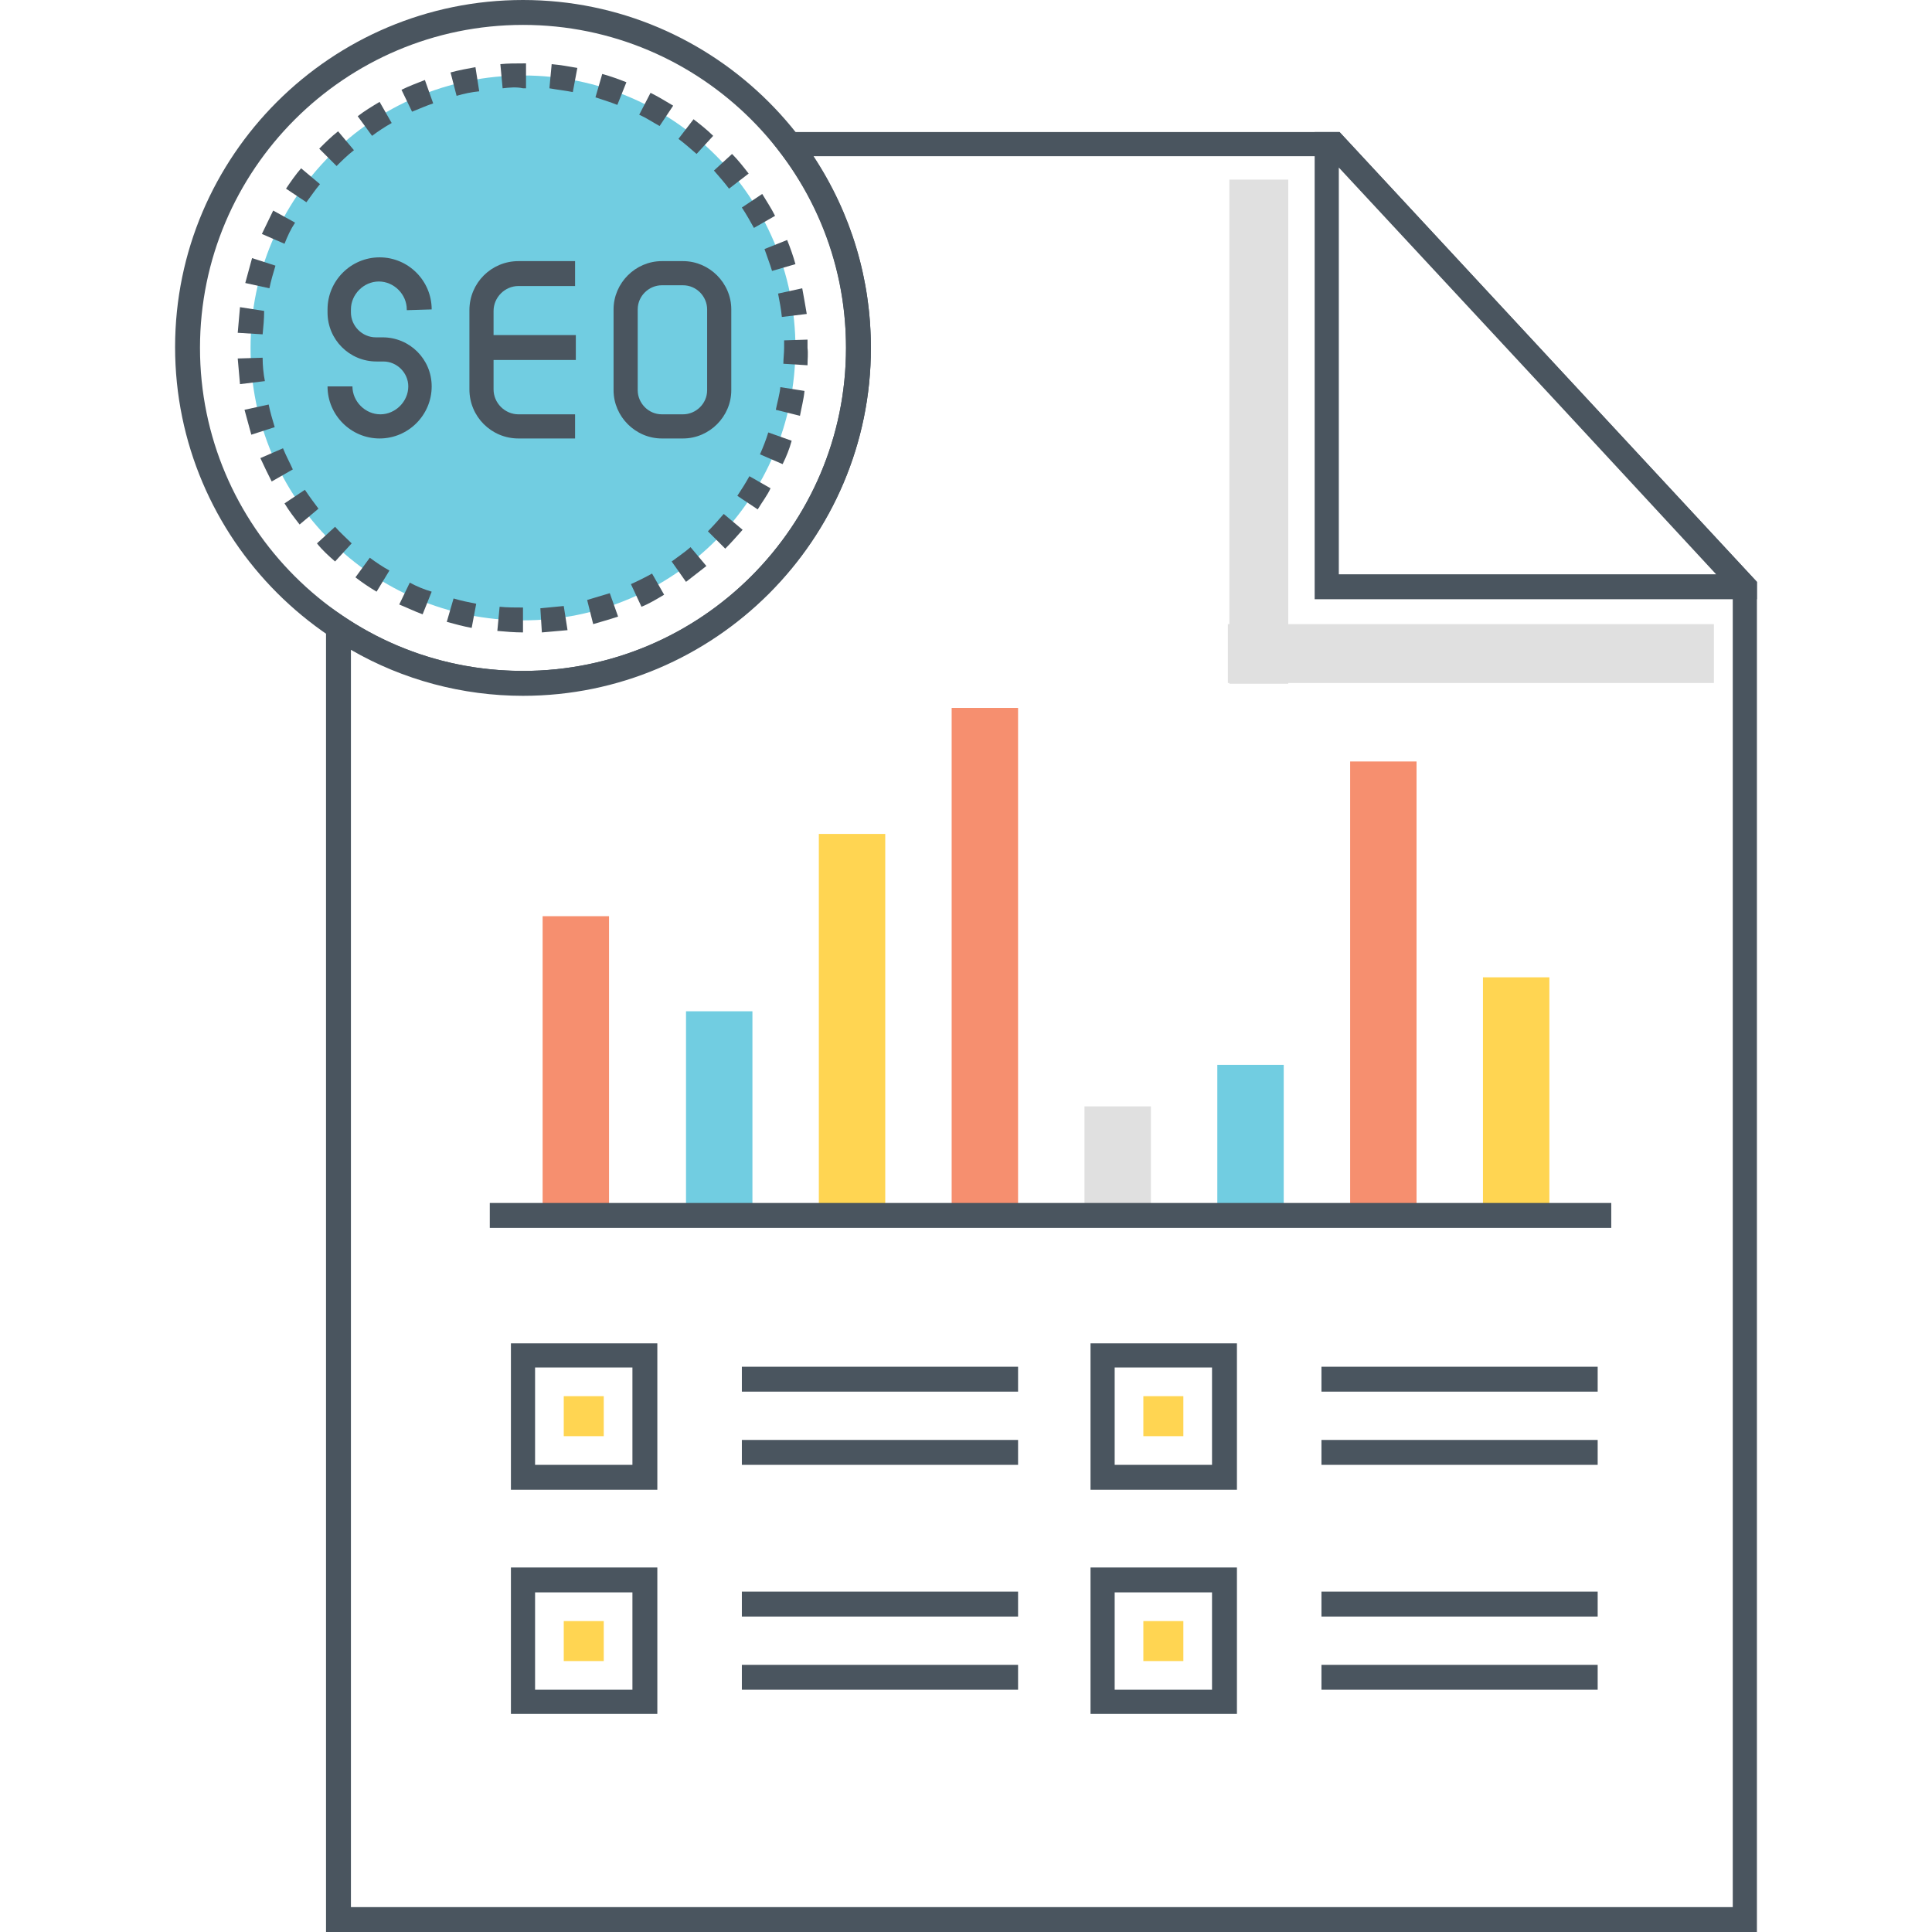
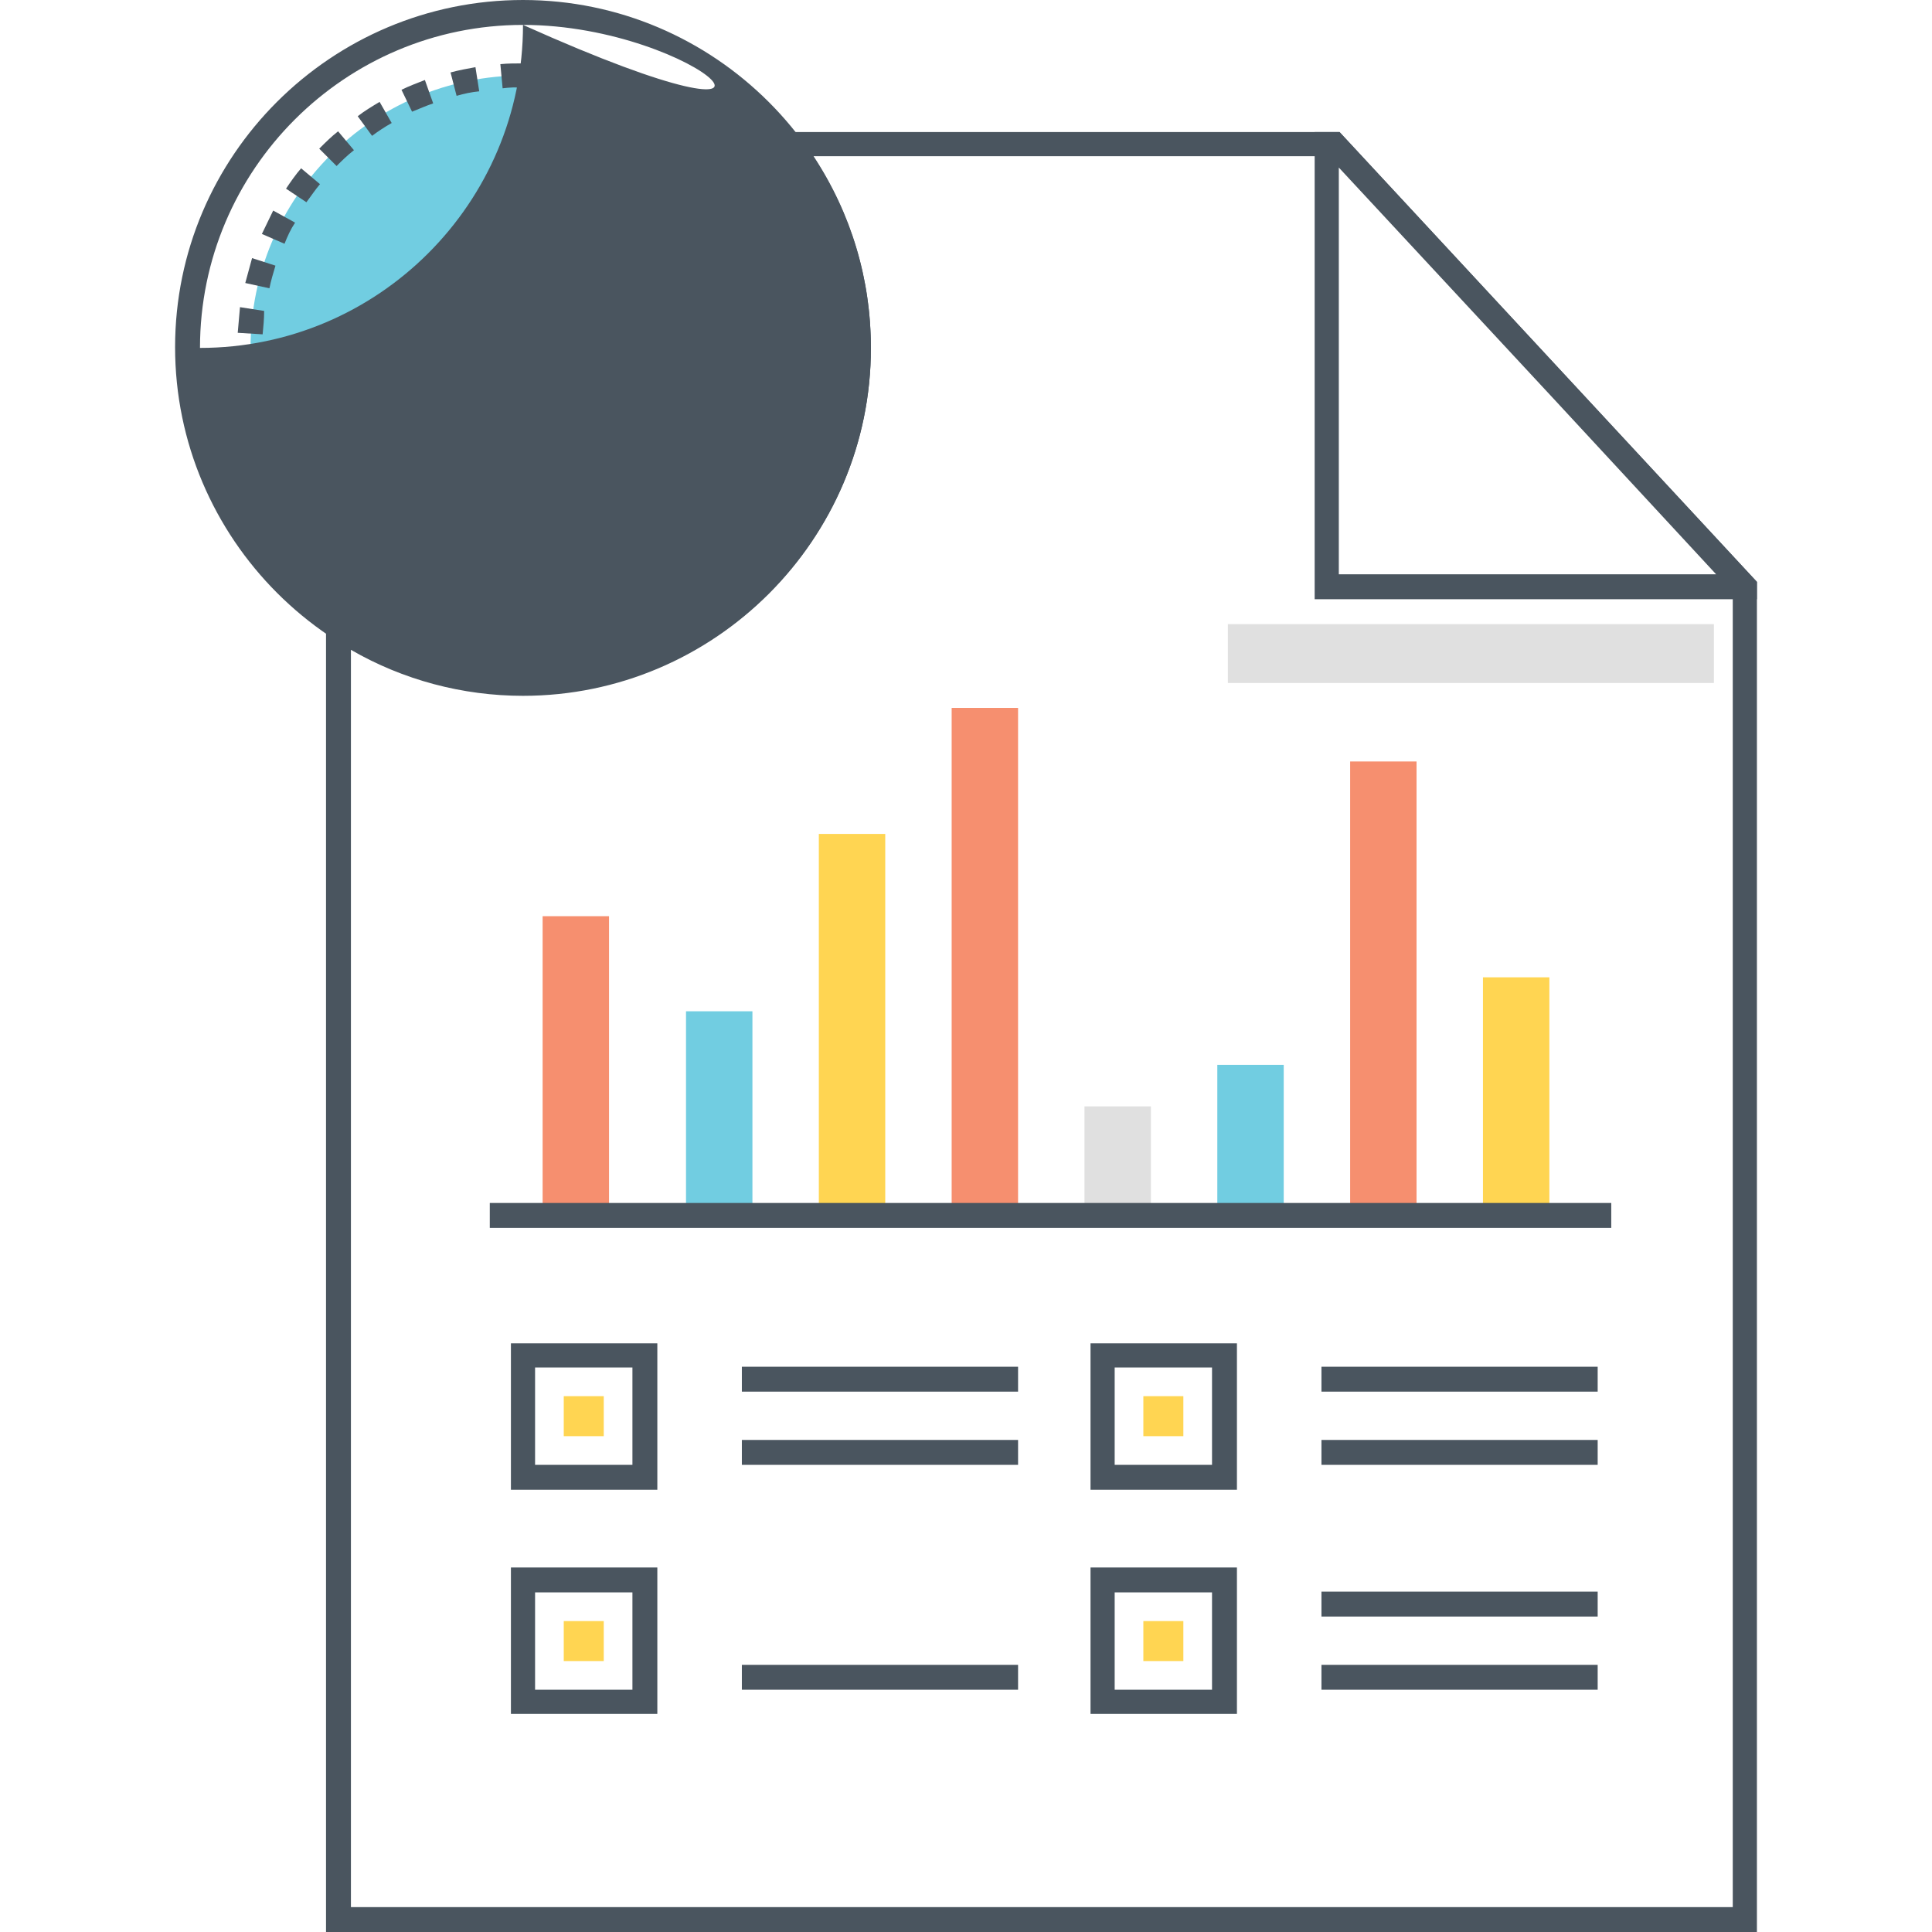
<svg xmlns="http://www.w3.org/2000/svg" version="1.1" id="Layer_1" x="0px" y="0px" width="256px" height="256px" viewBox="0 0 256 256" enable-background="new 0 0 256 256" xml:space="preserve">
  <g>
    <circle fill="#71CDE1" cx="69.3" cy="46.1" r="36.1" />
    <g>
      <g>
-         <path fill="#4A555F" d="M50.3,58.1c-3.8,0-6.9-3.1-6.9-6.9h3.3c0,2,1.7,3.7,3.7,3.7c2,0,3.7-1.7,3.7-3.7c0-1.8-1.5-3.3-3.3-3.3     h-0.9c-3.6,0-6.5-2.9-6.5-6.5V41c0-3.8,3.1-6.9,6.9-6.9s6.9,3.1,6.9,6.9l-3.3,0.1V41c0-2-1.7-3.7-3.7-3.7c-2,0-3.7,1.7-3.7,3.7     v0.4c0,1.8,1.5,3.3,3.3,3.3h0.9c3.6,0,6.5,2.9,6.5,6.5C57.2,55,54.1,58.1,50.3,58.1z" />
-       </g>
+         </g>
      <g>
        <path fill="#4A555F" d="M76.2,58.1h-7.5c-3.6,0-6.5-2.9-6.5-6.5V41.1c0-3.6,2.9-6.5,6.5-6.5h7.5v3.3h-7.5c-1.8,0-3.3,1.5-3.3,3.3     v10.4c0,1.8,1.5,3.3,3.3,3.3h7.5V58.1z" />
      </g>
      <g>
        <rect x="63.9" y="44.4" fill="#4A555F" width="12.4" height="3.3" />
      </g>
      <g>
        <path fill="#4A555F" d="M90.5,58.1h-2.8c-3.5,0-6.4-2.9-6.4-6.4V41c0-3.5,2.9-6.4,6.4-6.4h2.8c3.5,0,6.4,2.9,6.4,6.4v10.7     C96.9,55.2,94,58.1,90.5,58.1z M87.7,37.8c-1.7,0-3.2,1.4-3.2,3.2v10.7c0,1.7,1.4,3.2,3.2,3.2h2.8c1.7,0,3.2-1.4,3.2-3.2V41     c0-1.7-1.4-3.2-3.2-3.2H87.7z" />
      </g>
    </g>
    <g>
      <path fill="#4A555F" d="M177.5,17.5h-76.2l2,2.6c5.8,7.5,8.8,16.5,8.8,26c0,23.6-19.2,42.8-42.8,42.8c-8.4,0-16.6-2.4-23.6-7.1    l-2.5-1.7V256h189.6V77.1L177.5,17.5z M229.5,252.7H46.5V86.1c6.9,4,14.8,6.1,22.8,6.1c25.4,0,46.1-20.7,46.1-46.1    c0-9.1-2.6-17.8-7.6-25.4h68.3l1.4,1.5l28.8,31l21.2,22.9h0l2.1,2.3V252.7z" />
    </g>
    <g>
      <path fill="#4A555F" d="M177.5,17.5h-3.3v61.9h58.6v-2.3L177.5,17.5z M177.4,76.1V22.2l28.8,31l21.2,22.9H177.4z" />
    </g>
    <rect x="71.9" y="121.4" fill="#F68F6F" width="8.8" height="39.7" />
    <rect x="90.9" y="134" fill="#71CDE1" width="8.8" height="27.1" />
    <rect x="108.5" y="110.5" fill="#FFD552" width="8.8" height="50.6" />
    <rect x="126.1" y="93.8" fill="#F68F6F" width="8.8" height="67.2" />
    <rect x="143.7" y="146.6" fill="#E0E0E0" width="8.8" height="14.4" />
    <rect x="161.3" y="141.1" fill="#71CDE1" width="8.8" height="20" />
    <rect x="178.9" y="100.9" fill="#F68F6F" width="8.8" height="60.2" />
    <rect x="196.5" y="129.5" fill="#FFD552" width="8.8" height="31.6" />
    <g>
      <rect x="64.9" y="159.4" fill="#4A555F" width="148.6" height="3.3" />
    </g>
    <g>
      <path fill="#4A555F" d="M87.1,197.4H67.7V178h19.4V197.4z M70.9,194.1h12.9v-12.9H70.9V194.1z" />
    </g>
    <rect x="74.7" y="185" fill="#FFD552" width="5.3" height="5.3" />
    <g>
      <rect x="98.3" y="181.1" fill="#4A555F" width="36.6" height="3.3" />
    </g>
    <g>
      <rect x="98.3" y="190.8" fill="#4A555F" width="36.6" height="3.3" />
    </g>
    <g>
      <path fill="#4A555F" d="M87.1,227.1H67.7v-19.4h19.4V227.1z M70.9,223.9h12.9V211H70.9V223.9z" />
    </g>
    <rect x="74.7" y="214.8" fill="#FFD552" width="5.3" height="5.3" />
    <g>
-       <rect x="98.3" y="210.9" fill="#4A555F" width="36.6" height="3.3" />
-     </g>
+       </g>
    <g>
      <rect x="98.3" y="220.6" fill="#4A555F" width="36.6" height="3.3" />
    </g>
    <g>
      <path fill="#4A555F" d="M163.9,197.4h-19.4V178h19.4V197.4z M147.7,194.1h12.9v-12.9h-12.9V194.1z" />
    </g>
    <rect x="151.5" y="185" fill="#FFD552" width="5.3" height="5.3" />
    <g>
      <rect x="175.1" y="181.1" fill="#4A555F" width="36.6" height="3.3" />
    </g>
    <g>
      <rect x="175.1" y="190.8" fill="#4A555F" width="36.6" height="3.3" />
    </g>
    <g>
      <path fill="#4A555F" d="M163.9,227.1h-19.4v-19.4h19.4V227.1z M147.7,223.9h12.9V211h-12.9V223.9z" />
    </g>
    <rect x="151.5" y="214.8" fill="#FFD552" width="5.3" height="5.3" />
    <g>
      <rect x="175.1" y="210.9" fill="#4A555F" width="36.6" height="3.3" />
    </g>
    <g>
      <rect x="175.1" y="220.6" fill="#4A555F" width="36.6" height="3.3" />
    </g>
    <g>
-       <path fill="#4A555F" d="M69.3,92.1c-25.4,0-46.1-20.7-46.1-46.1S43.9,0,69.3,0s46.1,20.7,46.1,46.1    C115.4,71.5,94.7,92.1,69.3,92.1z M69.3,3.3c-23.6,0-42.8,19.2-42.8,42.8s19.2,42.8,42.8,42.8c23.6,0,42.8-19.2,42.8-42.8    C112.1,22.5,92.9,3.3,69.3,3.3z" />
+       <path fill="#4A555F" d="M69.3,92.1c-25.4,0-46.1-20.7-46.1-46.1S43.9,0,69.3,0s46.1,20.7,46.1,46.1    C115.4,71.5,94.7,92.1,69.3,92.1z M69.3,3.3c-23.6,0-42.8,19.2-42.8,42.8c23.6,0,42.8-19.2,42.8-42.8    C112.1,22.5,92.9,3.3,69.3,3.3z" />
    </g>
    <g>
      <path fill="#4A555F" d="M69.3,83.8c-1.1,0-2.3-0.1-3.4-0.2l0.3-3.2c1,0.1,2.1,0.1,3.1,0.1V83.8z M71.8,83.8l-0.2-3.2    c1-0.1,2.1-0.2,3.1-0.3l0.5,3.2C74.1,83.6,73,83.7,71.8,83.8z M62.5,83.2c-1.1-0.2-2.2-0.5-3.3-0.8l0.9-3.1c1,0.3,2,0.5,3,0.7    L62.5,83.2z M78.6,82.7l-0.8-3.2c1-0.3,2-0.6,3-0.9l1.1,3.1C80.7,82.1,79.6,82.4,78.6,82.7z M56,81.4c-1.1-0.4-2.1-0.9-3.1-1.3    l1.4-2.9c0.9,0.5,1.9,0.9,2.9,1.2L56,81.4z M85,80.4l-1.4-3c0.9-0.4,1.9-0.9,2.8-1.4l1.6,2.8C87,79.4,86,80,85,80.4z M49.9,78.4    c-1-0.6-1.9-1.2-2.8-1.9l1.9-2.6c0.8,0.6,1.7,1.2,2.6,1.7L49.9,78.4z M90.9,77.1L89,74.4c0.8-0.6,1.7-1.2,2.5-1.9l2.1,2.5    C92.7,75.7,91.8,76.4,90.9,77.1z M44.4,74.4c-0.8-0.7-1.7-1.5-2.4-2.4l2.4-2.2c0.7,0.8,1.5,1.5,2.2,2.2L44.4,74.4z M96.1,72.7    l-2.3-2.3c0.7-0.7,1.4-1.5,2.1-2.3l2.5,2.1C97.6,71.1,96.9,71.9,96.1,72.7z M39.7,69.5c-0.7-0.9-1.4-1.8-2-2.8l2.7-1.8    c0.6,0.9,1.2,1.7,1.8,2.5L39.7,69.5z M100.4,67.5l-2.7-1.8c0.6-0.9,1.1-1.7,1.6-2.6l2.8,1.6C101.7,65.6,101,66.5,100.4,67.5z     M36,63.8c-0.5-1-1-2-1.5-3.1l3-1.3c0.4,1,0.9,1.9,1.3,2.8L36,63.8z M103.7,61.5l-3-1.3c0.4-0.9,0.8-1.9,1.1-2.9l3.1,1.1    C104.6,59.5,104.2,60.5,103.7,61.5z M33.3,57.6c-0.3-1.1-0.6-2.2-0.9-3.3l3.2-0.7c0.2,1,0.5,2,0.8,3L33.3,57.6z M106,55.1    l-3.2-0.8c0.2-1,0.5-2,0.6-3l3.2,0.5C106.5,52.9,106.2,54,106,55.1z M31.8,50.9c-0.1-1.1-0.2-2.3-0.3-3.4l3.3-0.1    c0,1,0.1,2.1,0.3,3.1L31.8,50.9z M107,48.4l-3.2-0.2c0-0.7,0.1-1.4,0.1-2.1c0-0.3,0-0.6,0-1L107,45c0,0.4,0,0.7,0,1.1    C107.1,46.9,107,47.6,107,48.4z M34.8,44.3l-3.3-0.2c0.1-1.1,0.2-2.3,0.3-3.4l3.2,0.5C35,42.3,34.9,43.3,34.8,44.3z M103.6,42    c-0.1-1-0.3-2.1-0.5-3.1l3.2-0.7c0.2,1.1,0.4,2.2,0.6,3.4L103.6,42z M35.7,38.2l-3.2-0.7c0.3-1.1,0.6-2.2,0.9-3.3l3.1,1    C36.2,36.2,35.9,37.2,35.7,38.2z M102.3,35.9c-0.3-1-0.7-2-1-2.9l3-1.2c0.4,1,0.8,2.1,1.1,3.2L102.3,35.9z M37.7,32.3l-3-1.3    c0.5-1,1-2.1,1.5-3.1l2.9,1.6C38.5,30.4,38.1,31.3,37.7,32.3z M99.9,30.2c-0.5-0.9-1-1.8-1.6-2.7l2.7-1.8c0.6,1,1.2,1.9,1.7,2.9    L99.9,30.2z M40.6,26.8L37.9,25c0.6-0.9,1.3-1.9,2-2.7l2.5,2.1C41.8,25.1,41.2,26,40.6,26.8z M96.6,25c-0.6-0.8-1.3-1.6-2-2.4    l2.4-2.2c0.8,0.8,1.5,1.7,2.2,2.6L96.6,25z M44.6,22l-2.3-2.3c0.8-0.8,1.6-1.6,2.5-2.3l2.1,2.5C46,20.6,45.3,21.3,44.6,22z     M92.3,20.4c-0.8-0.7-1.6-1.4-2.4-2l2-2.6c0.9,0.7,1.8,1.4,2.6,2.2L92.3,20.4z M49.3,18l-1.9-2.6c0.9-0.7,1.9-1.3,2.9-1.9l1.6,2.8    C51,16.8,50.1,17.4,49.3,18z M87.4,16.7c-0.9-0.5-1.8-1.1-2.7-1.5l1.5-2.9c1,0.5,2,1.1,3,1.7L87.4,16.7z M54.6,14.8l-1.4-2.9    c1-0.5,2.1-0.9,3.1-1.3l1.1,3.1C56.5,14,55.6,14.4,54.6,14.8z M81.8,13.9c-1-0.4-2-0.7-2.9-1l0.9-3.1c1.1,0.3,2.2,0.7,3.2,1.1    L81.8,13.9z M60.5,12.7l-0.8-3.1c1.1-0.3,2.2-0.5,3.3-0.7l0.5,3.2C62.5,12.2,61.5,12.4,60.5,12.7z M75.9,12.2    c-1-0.2-2-0.3-3.1-0.5l0.3-3.2c1.1,0.1,2.3,0.3,3.4,0.5L75.9,12.2z M66.6,11.7l-0.3-3.2c1-0.1,2-0.1,3-0.1c0,0,0,0,0,0l0.4,0    l0,3.3l-0.4,0C68.4,11.5,67.5,11.6,66.6,11.7z" />
    </g>
-     <rect x="162.9" y="23.8" fill="#E0E0E0" width="7.8" height="66.8" />
    <rect x="162.7" y="82.7" fill="#E0E0E0" width="64.4" height="7.8" />
  </g>
</svg>